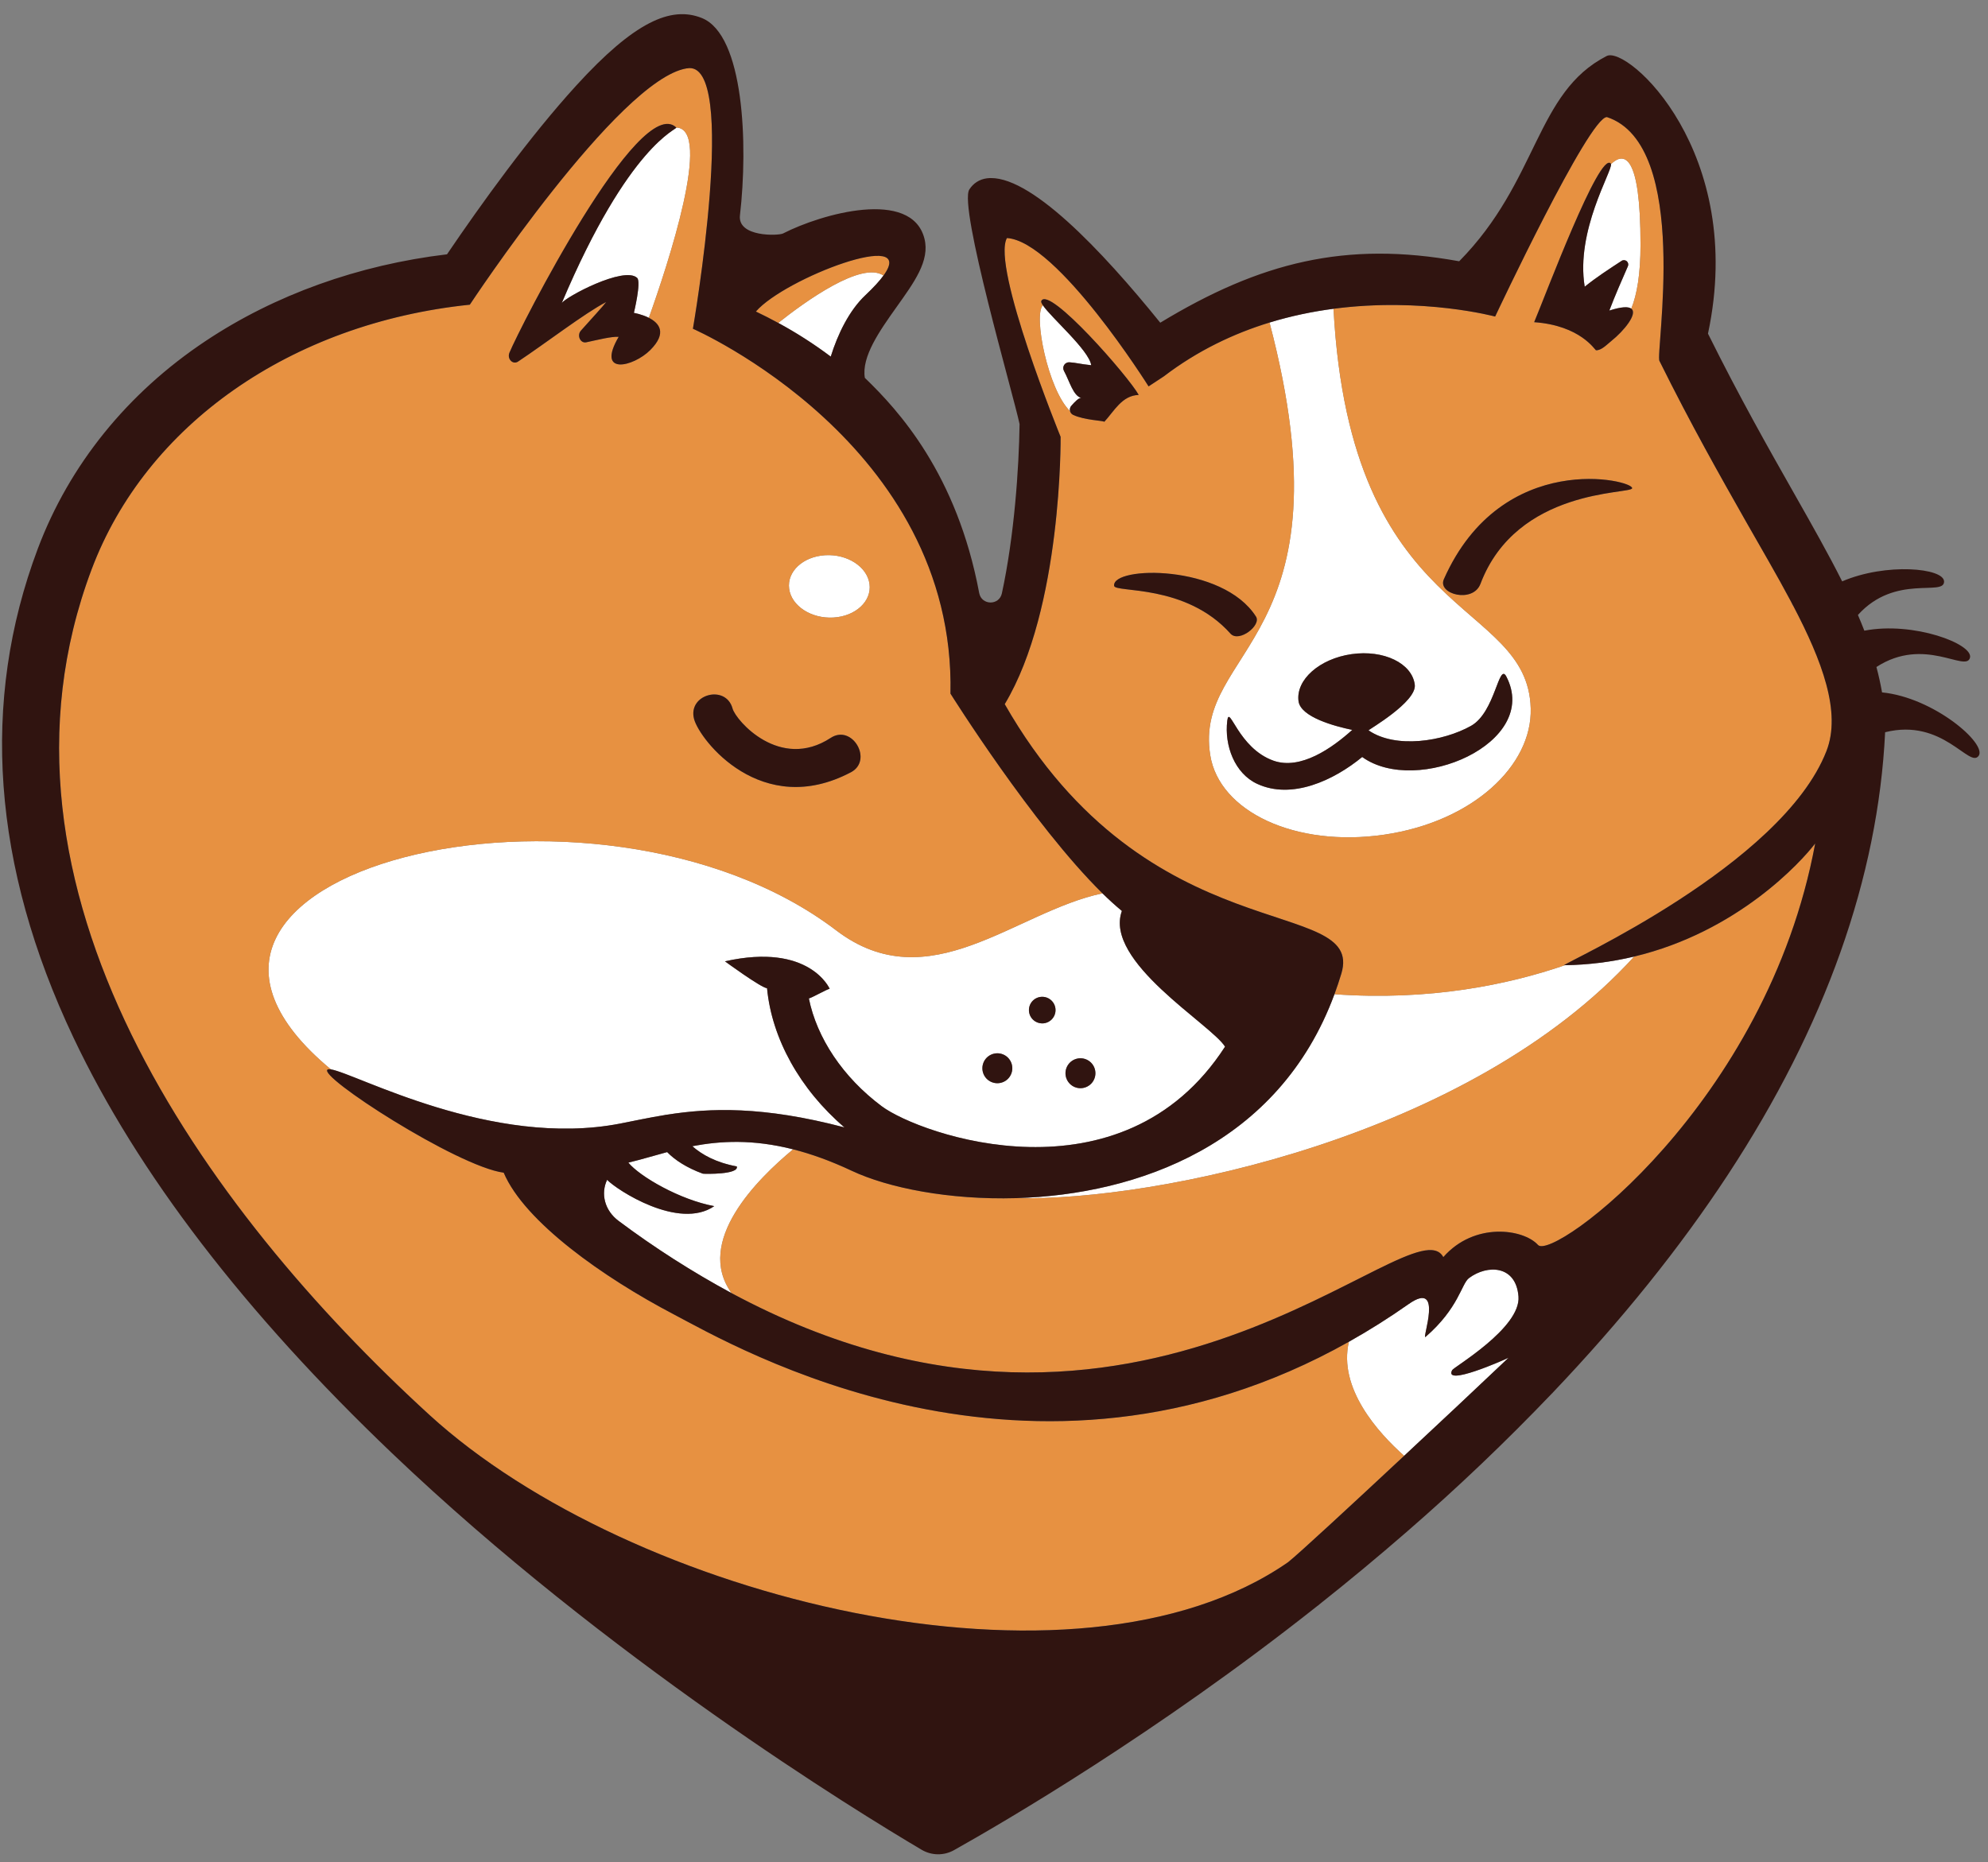
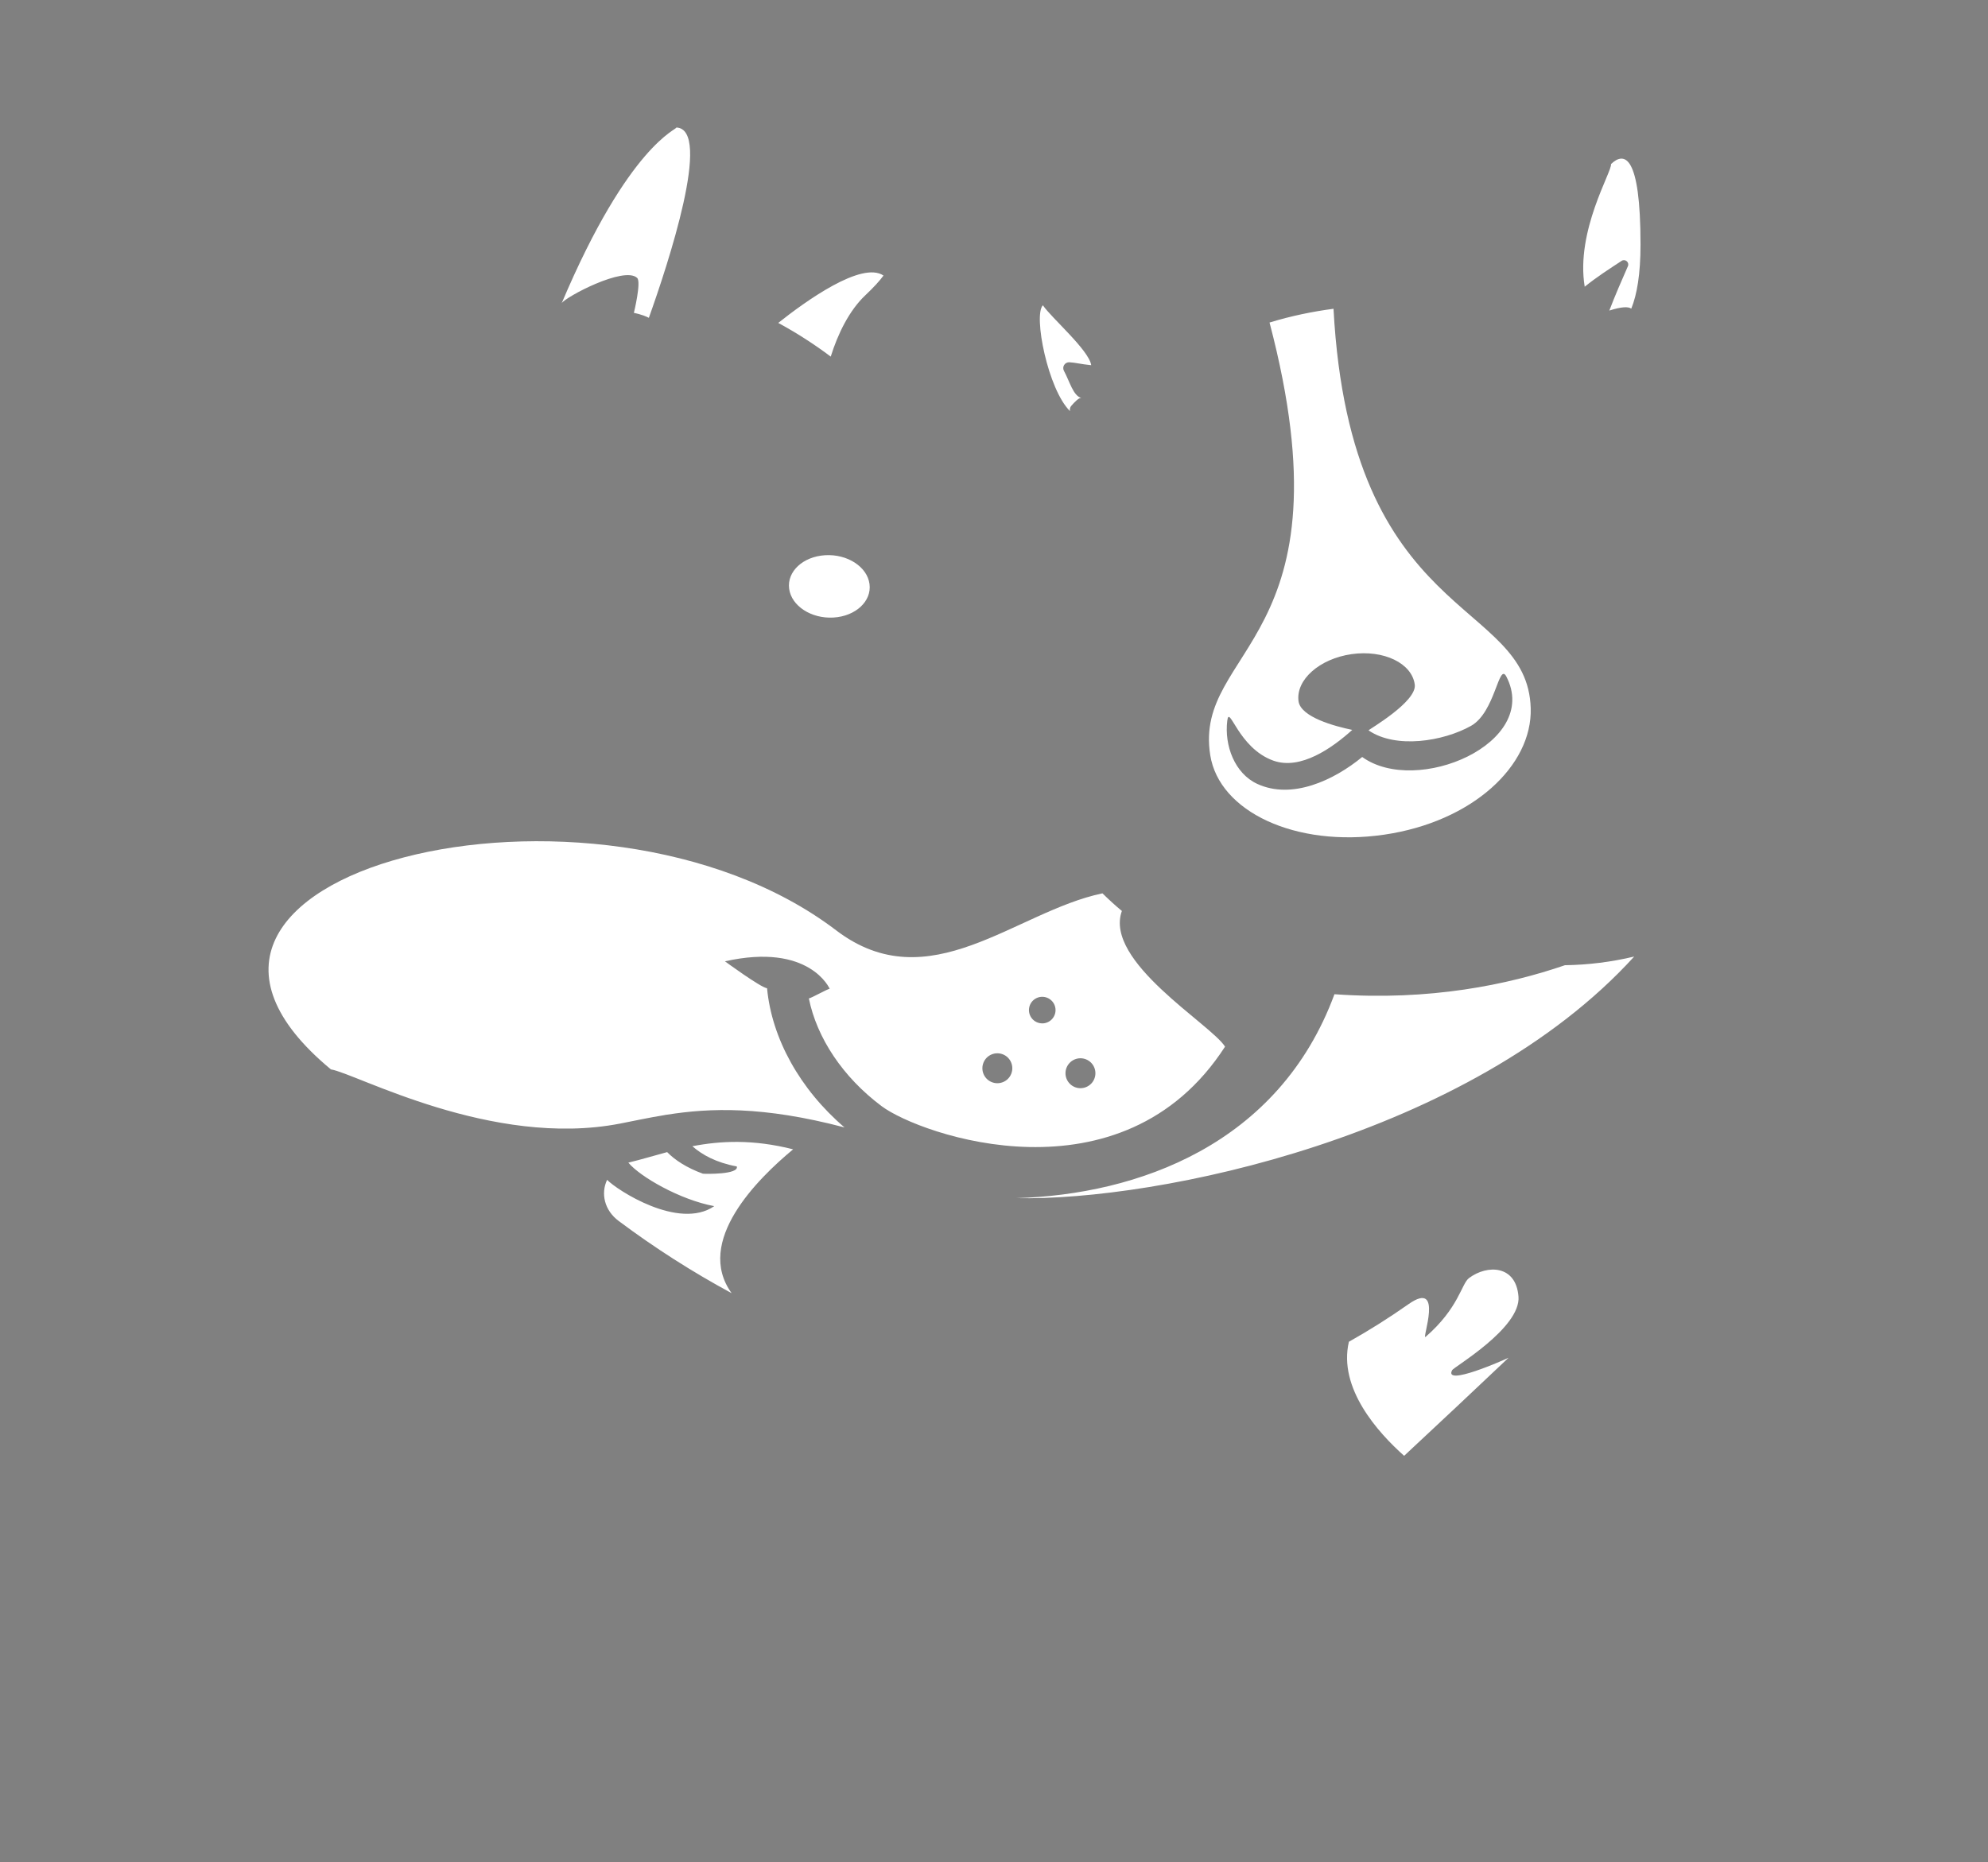
<svg xmlns="http://www.w3.org/2000/svg" width="95" height="89" viewBox="0 0 95 89" fill="none">
  <rect x="0" y="0" width="95" height="89" fill="#808080" stroke="none" />
  <path d="M41.551 27.913C41.661 28.735 40.89 29.453 39.829 29.516C38.769 29.579 37.82 28.963 37.711 28.14C37.601 27.317 38.372 26.6 39.433 26.537C40.494 26.474 41.442 27.09 41.551 27.913ZM41.353 14.111C41.753 13.734 42.035 13.423 42.22 13.17C41.174 12.465 38.49 14.402 37.19 15.434C38.064 15.908 38.903 16.447 39.698 17.044C40.033 15.969 40.58 14.838 41.353 14.111ZM75.728 13.704C76.282 13.254 76.89 12.862 77.49 12.469C77.661 12.357 77.874 12.536 77.792 12.724C77.485 13.426 77.176 14.129 76.904 14.844C77.494 14.655 77.814 14.649 77.953 14.752C78.226 14.082 78.395 13.1 78.395 11.692C78.395 7.379 77.62 7.236 76.985 7.842C77.045 8.192 75.285 11.032 75.728 13.704ZM60.667 15.416C61.708 15.097 62.737 14.888 63.724 14.758C64.531 29.835 72.999 28.556 73.148 33.855C73.225 36.595 70.373 39.276 66.144 39.894C61.915 40.511 58.261 38.799 57.833 36.09C57.019 30.949 64.676 30.655 60.667 15.416ZM60.075 37.464C61.733 38.234 63.739 37.298 65.095 36.181C67.7 38.06 73.63 35.518 71.984 32.338C71.617 31.63 71.459 34.042 70.294 34.694C68.969 35.437 66.694 35.801 65.399 34.908C65.378 34.884 67.714 33.548 67.607 32.722C67.474 31.699 66.123 31.047 64.589 31.265C63.055 31.484 61.919 32.49 62.052 33.512C62.152 34.281 63.804 34.717 64.62 34.886C63.657 35.756 62.15 36.816 60.856 36.358C59.166 35.758 58.746 33.648 58.648 34.442C58.5 35.637 59.005 36.968 60.075 37.464ZM51.193 19.397C51.362 19.204 51.557 19.004 51.669 19.021C51.281 18.911 51.114 18.226 50.844 17.728C50.82 17.684 50.808 17.635 50.809 17.585C50.81 17.535 50.825 17.487 50.852 17.444C50.878 17.402 50.916 17.368 50.96 17.345C51.005 17.322 51.054 17.312 51.104 17.315C51.428 17.335 51.605 17.4 52.146 17.455C52.04 16.735 50.238 15.189 49.836 14.591C49.369 15.064 50.083 18.631 51.134 19.651C51.122 19.607 51.121 19.561 51.132 19.517C51.142 19.472 51.163 19.431 51.193 19.397ZM72.563 61.97C72.45 60.467 71.073 60.43 70.199 61.087C69.835 61.36 69.712 62.521 68.124 63.897C67.915 64.078 69.032 61.122 67.309 62.333C66.39 62.98 65.439 63.58 64.459 64.131C63.939 66.354 65.857 68.477 67.099 69.582C68.769 68.027 70.433 66.465 72.089 64.895C71.866 65.003 68.969 66.288 69.394 65.486C69.478 65.334 72.677 63.474 72.564 61.97H72.563ZM63.769 47.52C61.11 54.727 54.342 57.097 48.559 57.266C55.279 57.415 70.245 54.343 78.093 45.719C77.008 45.979 75.898 46.117 74.783 46.133C72.072 47.064 68.323 47.845 63.769 47.52ZM42.134 52.873C40.279 51.487 39.033 49.606 38.652 47.717C38.713 47.739 39.589 47.24 39.649 47.263C39.649 47.263 38.696 45.039 34.643 45.947C34.643 45.947 36.354 47.202 36.655 47.234C36.882 49.636 38.225 52.063 40.355 53.886C36.446 52.855 33.92 52.956 31.885 53.276C31.84 53.279 31.794 53.287 31.75 53.298C30.994 53.421 30.304 53.572 29.635 53.702C23.496 54.895 16.991 51.294 15.814 51.113C4.438 41.693 28.468 35.721 39.957 44.466C44.399 47.848 48.517 43.569 52.683 42.698C52.999 43.008 53.309 43.291 53.611 43.54C52.741 45.958 57.872 48.954 58.541 50.025C53.617 57.65 43.971 54.245 42.134 52.873ZM50.916 51.296C50.916 51.486 50.991 51.667 51.126 51.802C51.26 51.936 51.441 52.011 51.631 52.011C51.821 52.011 52.002 51.936 52.137 51.802C52.271 51.667 52.346 51.486 52.346 51.296C52.346 51.106 52.271 50.925 52.137 50.79C52.002 50.656 51.821 50.581 51.631 50.581C51.441 50.581 51.26 50.656 51.126 50.79C50.991 50.925 50.916 51.106 50.916 51.296ZM48.375 51.058C48.375 50.868 48.3 50.687 48.166 50.552C48.032 50.418 47.85 50.343 47.66 50.343C47.47 50.343 47.289 50.418 47.154 50.552C47.02 50.687 46.945 50.868 46.945 51.058C46.945 51.248 47.02 51.429 47.154 51.564C47.289 51.698 47.47 51.773 47.66 51.773C47.85 51.773 48.032 51.698 48.166 51.564C48.3 51.429 48.375 51.248 48.375 51.058ZM49.805 48.914C49.974 48.914 50.135 48.847 50.254 48.728C50.374 48.609 50.441 48.447 50.441 48.279C50.441 48.11 50.374 47.948 50.254 47.829C50.135 47.71 49.974 47.643 49.805 47.643C49.637 47.643 49.475 47.71 49.356 47.829C49.237 47.948 49.17 48.11 49.17 48.278C49.17 48.446 49.237 48.608 49.356 48.727C49.475 48.846 49.637 48.913 49.805 48.913V48.914ZM30.448 13.284C30.652 13.474 30.291 14.955 30.291 14.955C30.291 14.955 30.666 15.017 31.007 15.19C31.914 12.65 34.061 6.159 32.317 6.094C32.387 6.188 30.067 6.867 26.841 14.492C27.014 14.2 29.829 12.7 30.448 13.284ZM33.085 54.784C33.548 55.191 34.219 55.568 35.209 55.751C35.326 56.145 33.689 56.111 33.587 56.097C32.807 55.812 32.25 55.443 31.881 55.066C31.243 55.236 30.65 55.419 30.078 55.556L30.043 55.564L30.027 55.569C30.579 56.239 32.501 57.349 34.132 57.649C32.438 58.815 29.465 56.867 29.012 56.391C28.7 57.046 28.884 57.852 29.567 58.359C31.278 59.639 33.081 60.792 34.961 61.808C33.181 59.335 36.193 56.348 37.901 54.933C35.971 54.443 34.421 54.528 33.085 54.785V54.784Z" fill="white" />
-   <path d="M64.459 64.131C49.266 72.677 35.097 64.341 32.182 62.813C28.84 61.061 25.07 58.403 24.07 56.05C21.825 55.747 15.108 51.392 15.66 51.119C15.69 51.103 15.743 51.102 15.814 51.113C4.438 41.693 28.468 35.721 39.957 44.466C44.399 47.848 48.517 43.569 52.683 42.698C49.352 39.425 45.42 33.152 45.42 33.152C45.675 21.196 33.112 15.712 33.112 15.712C33.112 15.712 35.35 2.772 32.824 3.268C32.824 3.268 32.819 3.266 32.808 3.268C29.553 3.804 22.452 14.563 22.452 14.563C13.906 15.45 6.982 20.297 4.378 27.213C-1.342 42.417 9.786 57.811 20.522 67.628C30.109 76.393 51.378 81.735 61.557 74.664C62.065 74.262 64.628 71.889 67.099 69.582C65.857 68.477 63.939 66.354 64.459 64.132V64.131ZM39.433 26.537C40.493 26.474 41.442 27.09 41.551 27.913C41.661 28.735 40.89 29.453 39.829 29.516C38.769 29.579 37.82 28.963 37.711 28.14C37.601 27.317 38.372 26.6 39.433 26.537ZM35.007 33.867C35.163 34.434 37.267 36.859 39.697 35.268C40.727 34.594 41.74 36.344 40.659 36.914C36.393 39.162 33.444 35.379 33.169 34.374C32.845 33.186 34.684 32.684 35.007 33.866V33.867ZM24.344 16.859C24.83 15.682 30.548 4.405 32.316 6.095C34.061 6.159 31.914 12.651 31.006 15.19C31.49 15.435 31.902 15.903 31.072 16.733C30.27 17.536 28.469 17.97 29.565 16.098C29.205 16.078 28.575 16.242 28.017 16.36C27.732 16.42 27.554 16.03 27.762 15.8C28.244 15.261 28.859 14.589 28.967 14.436C27.945 14.966 26.075 16.406 24.757 17.281C24.508 17.447 24.222 17.154 24.344 16.859ZM86.742 40.314C84.432 52.779 74.207 60.291 73.497 59.504C72.802 58.734 70.453 58.391 68.971 60.085C67.513 57.363 54.54 72.313 34.961 61.808C33.181 59.335 36.193 56.348 37.901 54.933C38.756 55.151 39.687 55.481 40.706 55.961C42.436 56.774 45.346 57.36 48.56 57.266C55.28 57.415 70.245 54.343 78.093 45.719C83.029 44.54 86.07 41.197 86.742 40.314ZM37.189 15.434C36.841 15.245 36.486 15.064 36.122 14.89C37.509 13.29 43.89 10.878 42.22 13.17C41.174 12.465 38.49 14.402 37.189 15.434ZM85.691 28.952L85.652 28.926L85.582 28.746C84.912 27.481 84.144 26.179 83.41 24.884C82.193 22.736 80.814 20.306 79.302 17.255C79.084 16.949 80.831 6.927 76.79 5.596C75.943 5.567 71.448 15.13 71.448 15.13C71.448 15.13 67.995 14.197 63.724 14.758C64.531 29.835 72.999 28.556 73.148 33.855C73.226 36.595 70.374 39.276 66.145 39.894C61.915 40.511 58.261 38.799 57.833 36.09C57.02 30.949 64.676 30.655 60.667 15.416C58.967 15.938 57.237 16.751 55.617 17.988L54.887 18.468C54.887 18.468 50.529 11.524 48.117 11.378C47.369 12.752 50.683 20.878 50.683 20.878C50.683 20.878 50.767 29.076 48.013 33.655C54.888 45.685 65.237 42.726 64.1 46.531C63.999 46.871 63.887 47.2 63.77 47.52C68.323 47.845 72.072 47.064 74.783 46.133L74.743 46.134C74.733 46.028 85.146 41.369 87.279 35.901C88.002 34.048 87.073 31.59 85.691 28.952ZM51.282 19.83C51.246 19.813 51.214 19.788 51.188 19.756C51.163 19.725 51.144 19.689 51.134 19.65C50.083 18.63 49.368 15.064 49.835 14.591C49.77 14.495 49.74 14.423 49.761 14.383C50.127 13.645 53.941 18.009 54.415 18.876C53.613 18.902 53.247 19.646 52.77 20.162C52.749 20.102 51.826 20.088 51.282 19.83ZM53.241 28C53.131 27.044 58.425 26.958 60.02 29.471C60.284 29.887 59.222 30.718 58.81 30.295C56.665 27.882 53.28 28.343 53.24 28H53.241ZM70.747 27.904C70.389 28.85 68.679 28.402 68.997 27.685C71.775 21.425 78.091 22.949 77.993 23.339C77.929 23.628 72.483 23.319 70.747 27.904ZM76.995 16.302C76.787 16.468 76.523 16.754 76.268 16.741C76.218 16.738 75.536 15.558 73.313 15.399C73.853 14.115 76.44 7.199 76.975 7.818C76.981 7.825 76.984 7.834 76.985 7.843C77.62 7.236 78.395 7.379 78.395 11.693C78.395 13.1 78.226 14.082 77.953 14.752C78.273 14.99 77.611 15.81 76.995 16.302Z" fill="#E79141" />
-   <path d="M58.81 30.295C56.665 27.882 53.28 28.343 53.24 28C53.13 27.044 58.425 26.958 60.02 29.471C60.284 29.887 59.222 30.718 58.81 30.295ZM68.997 27.685C68.679 28.402 70.389 28.85 70.747 27.905C72.482 23.32 77.929 23.628 77.993 23.339C78.091 22.949 71.775 21.426 68.997 27.685ZM40.659 36.914C41.74 36.344 40.727 34.594 39.697 35.268C37.266 36.858 35.163 34.434 35.007 33.866C34.684 32.685 32.845 33.186 33.169 34.373C33.444 35.379 36.392 39.162 40.659 36.913V36.914ZM70.294 34.694C68.969 35.437 66.694 35.801 65.399 34.908C65.378 34.884 67.714 33.548 67.607 32.722C67.474 31.699 66.123 31.047 64.589 31.265C63.055 31.484 61.919 32.49 62.052 33.512C62.152 34.281 63.804 34.717 64.62 34.886C63.657 35.756 62.15 36.816 60.856 36.358C59.166 35.758 58.746 33.648 58.648 34.442C58.5 35.637 59.005 36.968 60.075 37.464C61.733 38.234 63.739 37.298 65.095 36.181C67.7 38.06 73.63 35.518 71.984 32.338C71.617 31.63 71.459 34.042 70.294 34.694ZM24.757 17.281C26.076 16.405 27.945 14.966 28.967 14.436C28.859 14.589 28.245 15.261 27.762 15.799C27.555 16.031 27.732 16.421 28.017 16.36C28.576 16.242 29.205 16.079 29.565 16.098C28.47 17.97 30.27 17.536 31.072 16.733C31.902 15.903 31.49 15.435 31.007 15.19C30.667 15.017 30.291 14.955 30.291 14.955C30.291 14.955 30.651 13.475 30.448 13.283C29.828 12.699 27.014 14.2 26.841 14.492C30.067 6.867 32.387 6.188 32.316 6.094C30.548 4.404 24.83 15.682 24.344 16.859C24.222 17.154 24.508 17.447 24.757 17.281ZM54.416 18.876C53.941 18.009 50.127 13.646 49.761 14.383C49.741 14.423 49.771 14.495 49.835 14.591C50.238 15.189 52.04 16.735 52.146 17.456C51.606 17.4 51.428 17.336 51.104 17.316C51.054 17.313 51.005 17.323 50.961 17.346C50.916 17.369 50.879 17.403 50.852 17.445C50.826 17.487 50.811 17.536 50.809 17.585C50.808 17.635 50.82 17.684 50.844 17.728C51.114 18.226 51.281 18.911 51.669 19.021C51.557 19.005 51.362 19.204 51.193 19.397C51.163 19.431 51.142 19.472 51.132 19.516C51.121 19.56 51.122 19.606 51.134 19.65C51.154 19.725 51.204 19.793 51.282 19.83C51.826 20.088 52.749 20.102 52.77 20.162C53.247 19.647 53.614 18.902 54.416 18.876ZM76.904 14.844C77.176 14.129 77.484 13.426 77.792 12.724C77.81 12.683 77.814 12.638 77.804 12.595C77.794 12.551 77.77 12.512 77.737 12.483C77.703 12.455 77.66 12.438 77.616 12.435C77.571 12.433 77.527 12.444 77.49 12.469C76.89 12.862 76.282 13.255 75.728 13.704C75.285 11.031 77.045 8.192 76.985 7.843C76.984 7.834 76.981 7.825 76.975 7.818C76.44 7.2 73.854 14.115 73.313 15.399C75.536 15.558 76.218 16.739 76.268 16.741C76.523 16.754 76.788 16.469 76.995 16.302C77.611 15.81 78.273 14.99 77.953 14.752C77.815 14.649 77.494 14.655 76.904 14.844ZM94.552 36.128C94.11 36.736 92.845 34.305 90.084 34.998C89.748 41.945 87.222 49.06 82.568 56.151C80.283 59.633 77.482 63.115 74.201 66.562L74.192 66.586L74.182 66.582C71.964 68.904 69.638 71.121 67.212 73.225C65.841 74.416 64.444 75.577 63.02 76.705L63.023 76.711L62.953 76.758C55.281 82.838 47.94 87.111 45.588 88.43C45.351 88.563 45.084 88.631 44.812 88.627C44.541 88.624 44.275 88.549 44.041 88.411C40.938 86.577 29.016 79.267 18.735 69.459C11.692 62.739 6.569 56.054 3.508 49.588C-0.372 41.394 -0.944 33.533 1.807 26.224C3.314 22.22 6.087 18.787 9.826 16.298C13.141 14.09 17.121 12.662 21.361 12.155C22.986 9.76 25.301 6.539 27.543 4.082C30.307 1.054 32.057 0.266 33.54 0.862C35.556 1.672 35.752 6.902 35.36 10.29C35.237 11.345 37.207 11.268 37.417 11.16C39.259 10.215 43.554 9.001 44.174 11.397C44.451 12.467 43.674 13.507 42.828 14.697C42.043 15.803 41.16 17.048 41.328 18.06C42.942 19.616 45.728 22.653 46.792 28.342C46.904 28.94 47.749 28.952 47.877 28.358C48.473 25.599 48.692 22.364 48.722 20.27C48.423 18.847 45.797 9.865 46.322 9.054C46.512 8.758 46.807 8.57 47.152 8.524C49.153 8.259 52.662 11.978 55.445 15.424C60.211 12.534 64.309 11.5 69.73 12.488C73.528 8.634 73.37 4.421 76.778 2.677C77.777 2.166 83.466 7.277 81.619 15.947C83.129 18.987 84.51 21.425 85.732 23.58C86.599 25.109 87.377 26.484 88.031 27.787C90.131 26.886 92.893 27.147 92.901 27.793C92.91 28.525 90.569 27.412 88.784 29.393C88.893 29.645 88.994 29.895 89.091 30.144C91.437 29.689 94.319 30.784 94.138 31.44C93.942 32.154 91.962 30.39 89.668 31.88C89.776 32.283 89.865 32.687 89.937 33.094C92.406 33.336 94.971 35.55 94.552 36.128ZM36.122 14.89C36.486 15.063 36.842 15.245 37.189 15.434C38.064 15.908 38.903 16.446 39.699 17.044C40.033 15.969 40.581 14.838 41.353 14.111C41.753 13.734 42.036 13.423 42.22 13.169C43.89 10.879 37.51 13.289 36.122 14.89ZM72.564 61.97C72.45 60.467 71.074 60.43 70.199 61.087C69.835 61.36 69.712 62.521 68.124 63.897C67.915 64.078 69.032 61.122 67.309 62.333C66.39 62.98 65.439 63.58 64.459 64.131C49.265 72.677 35.096 64.341 32.182 62.813C28.84 61.061 25.07 58.403 24.07 56.05C21.825 55.747 15.108 51.392 15.66 51.119C15.69 51.103 15.743 51.102 15.813 51.113C16.991 51.293 23.496 54.895 29.635 53.702C30.305 53.572 30.994 53.421 31.749 53.298C31.794 53.287 31.839 53.279 31.885 53.276C33.92 52.957 36.446 52.856 40.354 53.886C38.225 52.063 36.882 49.636 36.654 47.234C36.354 47.202 34.643 45.947 34.643 45.947C38.695 45.039 39.648 47.263 39.648 47.263C39.588 47.24 38.713 47.739 38.652 47.717C39.032 49.606 40.279 51.487 42.134 52.873C43.971 54.244 53.617 57.65 58.541 50.026C57.872 48.955 52.741 45.958 53.611 43.54C53.29 43.273 52.98 42.992 52.683 42.698C49.351 39.425 45.42 33.153 45.42 33.153C45.675 21.197 33.112 15.713 33.112 15.713C33.112 15.713 35.35 2.771 32.824 3.269C32.824 3.269 32.819 3.266 32.808 3.269C29.553 3.804 22.451 14.563 22.451 14.563C13.906 15.45 6.981 20.298 4.378 27.214C-1.342 42.417 9.785 57.811 20.522 67.628C30.108 76.393 51.378 81.735 61.557 74.664C62.064 74.262 64.628 71.889 67.099 69.582C68.769 68.027 70.433 66.465 72.089 64.895C71.866 65.003 68.969 66.289 69.394 65.486C69.478 65.334 72.677 63.474 72.564 61.97ZM85.691 28.952C85.655 28.883 85.619 28.814 85.582 28.745C84.912 27.481 84.144 26.179 83.41 24.885C82.192 22.736 80.814 20.305 79.302 17.255C79.084 16.949 80.831 6.927 76.79 5.596C75.943 5.567 71.448 15.13 71.448 15.13C71.448 15.13 67.995 14.197 63.724 14.758C62.738 14.888 61.708 15.098 60.667 15.416C58.967 15.938 57.237 16.751 55.617 17.988L54.887 18.468C54.887 18.468 50.529 11.524 48.117 11.378C47.369 12.752 50.683 20.878 50.683 20.878C50.683 20.878 50.767 29.076 48.013 33.655C54.887 45.685 65.236 42.726 64.1 46.531C63.998 46.871 63.887 47.2 63.769 47.52C61.11 54.727 54.342 57.097 48.559 57.266C45.345 57.359 42.435 56.774 40.706 55.961C39.686 55.481 38.756 55.151 37.9 54.933C35.97 54.443 34.42 54.528 33.084 54.784C33.548 55.191 34.219 55.568 35.209 55.75C35.326 56.145 33.689 56.111 33.587 56.097C32.807 55.812 32.25 55.443 31.881 55.065C31.243 55.236 30.65 55.419 30.078 55.555L30.043 55.564L30.027 55.569C30.579 56.239 32.501 57.349 34.132 57.649C32.438 58.815 29.465 56.867 29.012 56.391C28.7 57.046 28.884 57.852 29.567 58.359C31.278 59.638 33.081 60.791 34.96 61.807C54.54 72.313 67.513 57.363 68.971 60.085C70.454 58.391 72.802 58.735 73.497 59.504C74.207 60.291 84.431 52.779 86.742 40.314C86.071 41.197 83.029 44.54 78.093 45.719C77.008 45.979 75.898 46.117 74.783 46.133L74.743 46.134C74.733 46.028 85.146 41.369 87.279 35.901C88.002 34.048 87.073 31.59 85.691 28.952ZM49.804 48.914C49.973 48.914 50.134 48.847 50.253 48.728C50.373 48.609 50.44 48.447 50.44 48.279C50.44 48.11 50.373 47.948 50.253 47.829C50.134 47.71 49.973 47.643 49.804 47.643C49.636 47.643 49.474 47.71 49.355 47.829C49.236 47.948 49.169 48.11 49.169 48.278C49.169 48.446 49.236 48.608 49.355 48.727C49.474 48.846 49.636 48.913 49.804 48.913V48.914ZM47.66 51.773C47.85 51.773 48.032 51.698 48.166 51.564C48.3 51.429 48.375 51.248 48.375 51.058C48.375 50.868 48.3 50.687 48.166 50.552C48.032 50.418 47.85 50.343 47.66 50.343C47.47 50.343 47.289 50.418 47.154 50.552C47.02 50.687 46.945 50.868 46.945 51.058C46.945 51.248 47.02 51.429 47.154 51.564C47.289 51.698 47.47 51.773 47.66 51.773ZM51.631 52.011C51.821 52.011 52.002 51.936 52.137 51.802C52.271 51.667 52.346 51.486 52.346 51.296C52.346 51.106 52.271 50.925 52.137 50.79C52.002 50.656 51.821 50.581 51.631 50.581C51.441 50.581 51.26 50.656 51.126 50.79C50.991 50.925 50.916 51.106 50.916 51.296C50.916 51.486 50.991 51.667 51.126 51.802C51.26 51.936 51.441 52.011 51.631 52.011Z" fill="#301410" />
</svg>